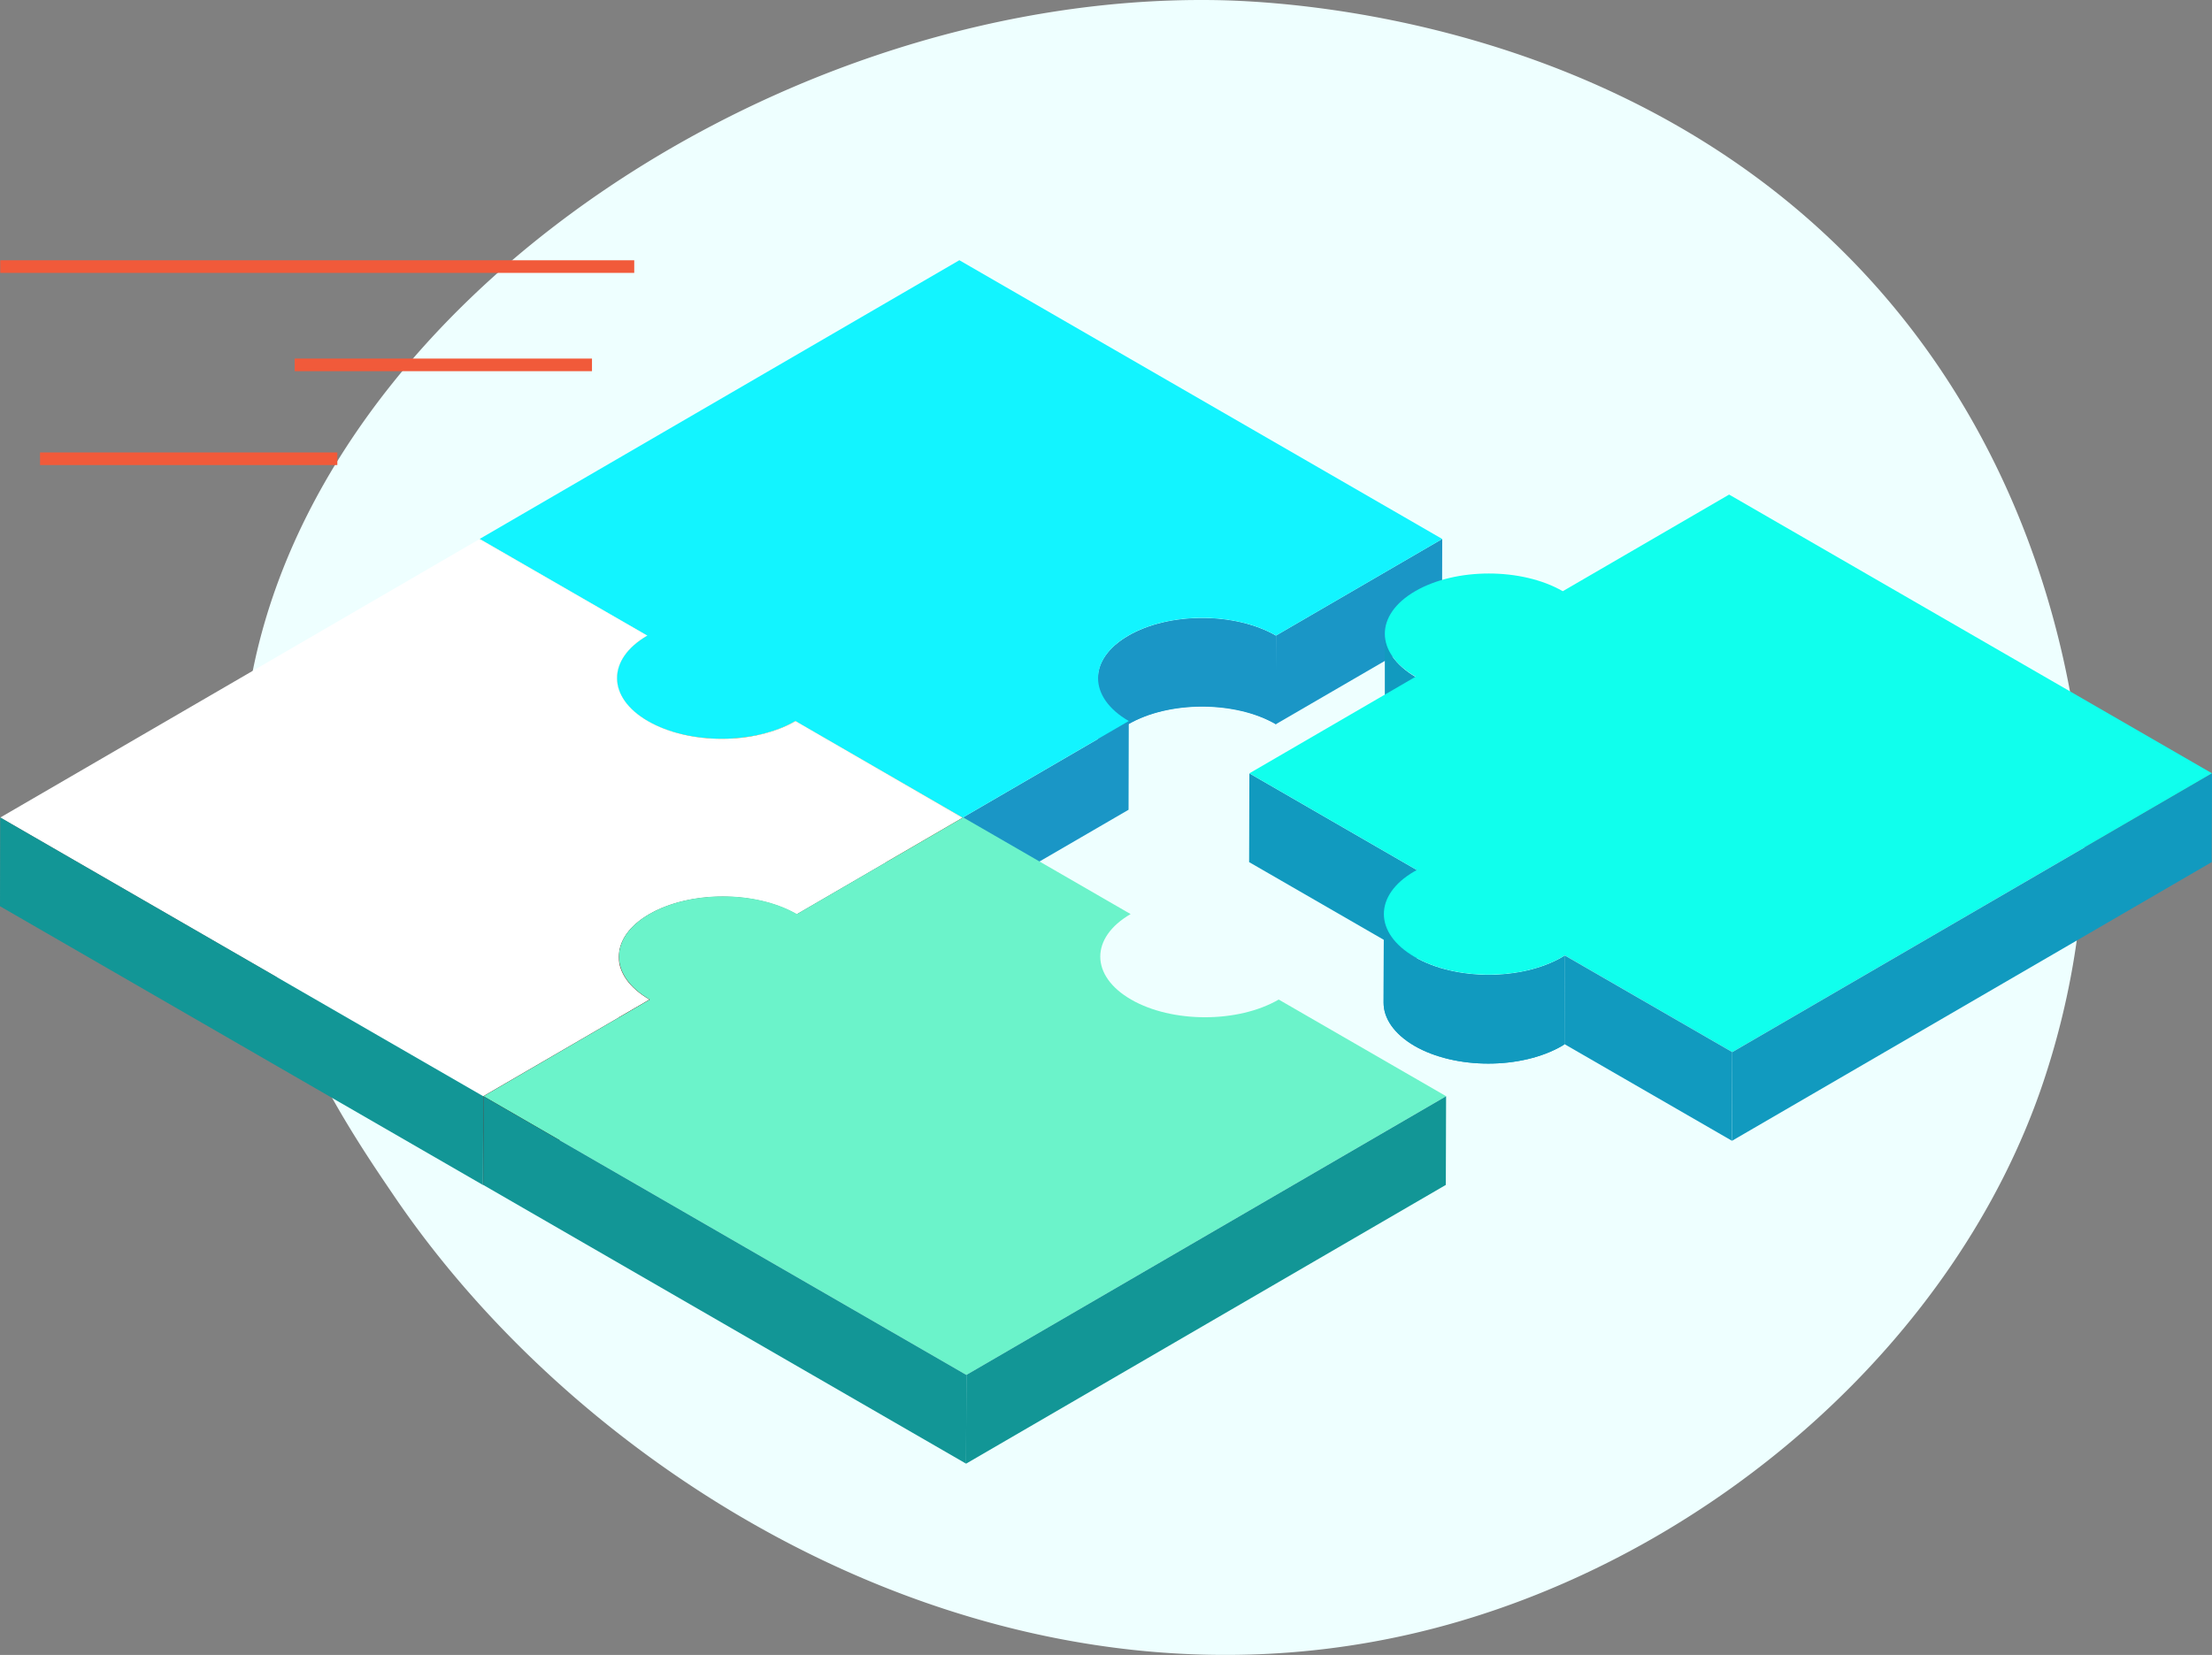
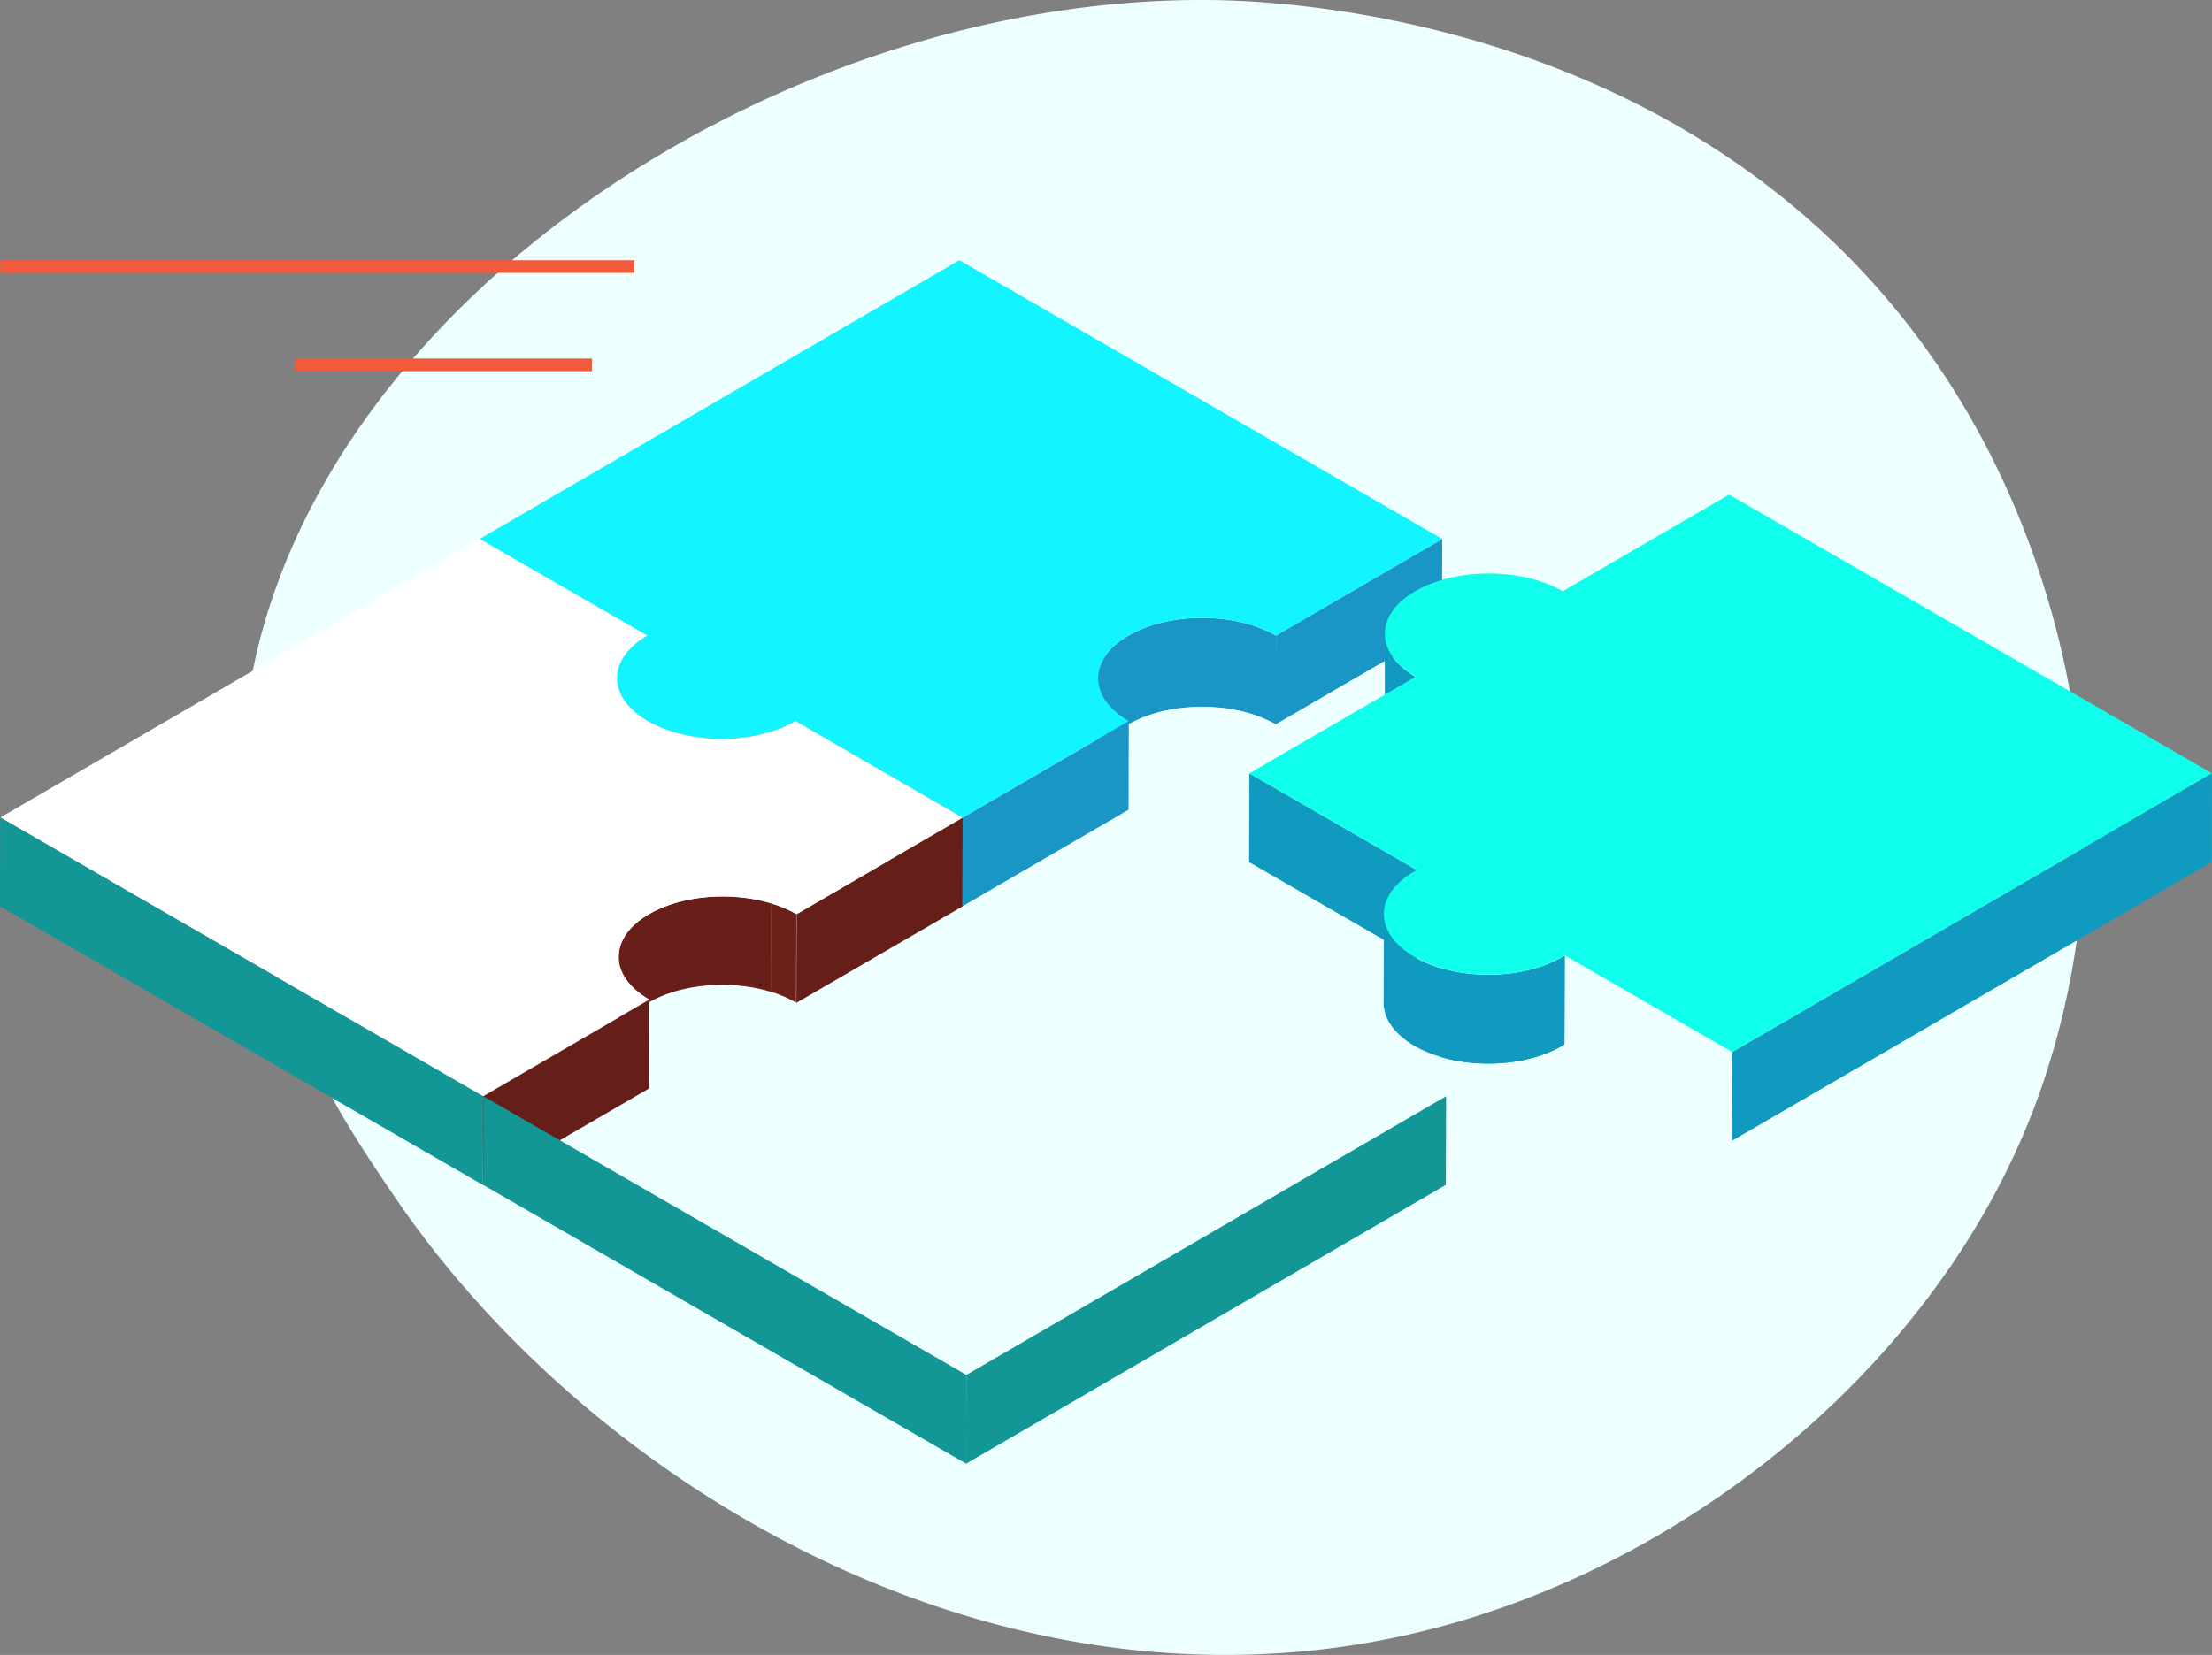
<svg xmlns="http://www.w3.org/2000/svg" id="Object" viewBox="0 0 400 299.35">
  <rect x="0" y="0" width="400" height="299.35" fill="#808080" stroke="none" />
  <defs>
    <style>.cls-1{fill:#1a96c6;}.cls-2{fill:#119abf;}.cls-3{fill:none;}.cls-4{fill:#eff;}.cls-5{isolation:isolate;}.cls-6{fill:#887520;}.cls-7{clip-path:url(#clip-path);}.cls-8{fill:#83711f;}.cls-9{fill:#12f4ff;}.cls-10{clip-path:url(#clip-path-2);}.cls-11{fill:#10ffed;}.cls-12{fill:#661e18;}.cls-13{clip-path:url(#clip-path-3);}.cls-14{fill:#6d201a;}.cls-15{fill:#691f19;}.cls-16{fill:#fff;}.cls-17{fill:#129696;}.cls-18{fill:#6bf3ca;}.cls-19{fill:#f15a3a;}</style>
    <clipPath id="clip-path" transform="translate(0.06 -62.2)">
      <path class="cls-1" d="M198.45,200.89l.05-16c0-2.78,1.83-5.56,5.49-7.68,7.34-4.27,19.3-4.28,26.69,0l0,16c-7.39-4.26-19.36-4.26-26.7,0C200.29,195.33,198.46,198.11,198.45,200.89Z" />
    </clipPath>
    <clipPath id="clip-path-2" transform="translate(0.06 -62.2)">
      <path class="cls-2" d="M250.14,243.56l.05-16c0,2.81,1.85,5.63,5.57,7.78,7.39,4.27,19.34,4.27,26.69,0l.44-.29-.05,16.05-.43.28c-7.36,4.27-19.3,4.27-26.69,0C252,249.2,250.13,246.38,250.14,243.56Z" />
    </clipPath>
    <clipPath id="clip-path-3" transform="translate(0.06 -62.2)">
      <path class="cls-3" d="M111.77,251.27l0-16.05c0-2.78,1.83-5.55,5.48-7.67,7.35-4.27,19.3-4.27,26.7,0l-.05,16c-7.4-4.28-19.35-4.28-26.7,0C113.6,245.71,111.78,248.49,111.77,251.27Z" />
    </clipPath>
  </defs>
  <path class="cls-4" d="M262,356c-77.28,21.65-154.21-23.4-190.92-77.65C61,263.53,40.87,233.73,44,195.3c5.91-73.78,93.93-134,175-133.09,10.44.11,81.28,2,125.55,58.18,32.41,41.13,32.4,88.31,32.33,94.1a144,144,0,0,1-7.53,43.69C353.67,304.57,310.28,342.46,262,356Z" transform="translate(0.06 -62.2)" />
  <g class="cls-5">
    <polygon class="cls-1" points="260.8 97.49 260.76 113.54 230.69 131.01 230.74 114.96 260.8 97.49" />
    <polygon class="cls-6" points="117 114.97 116.95 131.01 86.68 113.54 86.73 97.49 117 114.97" />
    <g class="cls-5">
      <path class="cls-1" d="M198.45,200.89l.05-16c0-2.78,1.83-5.56,5.49-7.68,7.34-4.27,19.3-4.28,26.69,0l0,16c-7.39-4.26-19.36-4.26-26.7,0C200.29,195.33,198.46,198.11,198.45,200.89Z" transform="translate(0.06 -62.2)" />
      <g class="cls-7">
        <path class="cls-1" d="M226.07,175.2l0,16a22.29,22.29,0,0,1,4.62,2l0-16A21.46,21.46,0,0,0,226.07,175.2Z" transform="translate(0.06 -62.2)" />
        <path class="cls-1" d="M204,177.17c-3.66,2.12-5.48,4.9-5.49,7.68l-.05,16c0-2.78,1.84-5.56,5.49-7.68,6-3.46,14.95-4.12,22.08-2l0-16C218.94,173.05,209.94,173.71,204,177.17Z" transform="translate(0.06 -62.2)" />
      </g>
    </g>
-     <path class="cls-8" d="M143.72,192.63c-.6.34-1.23.65-1.88.94l-.49.22a4.81,4.81,0,0,1-.53.2l-.74.29-.43.14-.9.28-.34.09-1,.26-.23,0c-.39.08-.78.17-1.17.24l-.16,0c-.42.08-.85.14-1.27.2h-.05a31.65,31.65,0,0,1-12.89-1l-.1,0c-.46-.15-.91-.3-1.35-.47l-.43-.16-1-.43-.41-.19a14.37,14.37,0,0,1-1.29-.68,13.38,13.38,0,0,1-3.82-3.15,7.4,7.4,0,0,1-1.76-4.63h0l0,16c0,2.82,1.85,5.64,5.57,7.79.42.24.85.46,1.3.68l.4.18,1,.43.43.17c.44.16.9.32,1.36.46l.09,0h0a30.75,30.75,0,0,0,20.27-1,18.06,18.06,0,0,0,1.81-.92l.05-16Z" transform="translate(0.06 -62.2)" />
+     <path class="cls-8" d="M143.72,192.63c-.6.34-1.23.65-1.88.94l-.49.22a4.81,4.81,0,0,1-.53.2l-.74.29-.43.14-.9.28-.34.09-1,.26-.23,0c-.39.08-.78.17-1.17.24l-.16,0c-.42.08-.85.14-1.27.2h-.05a31.65,31.65,0,0,1-12.89-1l-.1,0c-.46-.15-.91-.3-1.35-.47l-.43-.16-1-.43-.41-.19a14.37,14.37,0,0,1-1.29-.68,13.38,13.38,0,0,1-3.82-3.15,7.4,7.4,0,0,1-1.76-4.63l0,16c0,2.82,1.85,5.64,5.57,7.79.42.24.85.46,1.3.68l.4.18,1,.43.43.17c.44.16.9.32,1.36.46l.09,0h0a30.75,30.75,0,0,0,20.27-1,18.06,18.06,0,0,0,1.81-.92l.05-16Z" transform="translate(0.06 -62.2)" />
    <polygon class="cls-1" points="204.12 130.43 204.08 146.47 174 163.95 174.05 147.91 204.12 130.43" />
    <path class="cls-9" d="M260.74,159.69l-30.06,17.47c-7.39-4.27-19.35-4.26-26.69,0s-7.31,11.19.07,15.46L174,210.1l-30.27-17.47c-7.34,4.26-19.3,4.27-26.69,0s-7.43-11.2-.09-15.46L86.67,159.69l86.75-50.42Z" transform="translate(0.06 -62.2)" />
    <polygon class="cls-6" points="174.05 147.91 174 163.95 143.73 146.47 143.78 130.43 174.05 147.91" />
  </g>
  <path class="cls-2" d="M250.36,176.82l0,16.05c0,2.81,1.85,5.63,5.58,7.79l0-16C252.21,182.46,250.35,179.64,250.36,176.82Z" transform="translate(0.06 -62.2)" />
  <polygon class="cls-2" points="256.22 157.38 256.18 173.43 225.88 155.94 225.93 139.89 256.22 157.38" />
  <g class="cls-5">
    <path class="cls-2" d="M250.14,243.56l.05-16c0,2.81,1.85,5.63,5.57,7.78,7.39,4.27,19.34,4.27,26.69,0l.44-.29-.05,16.05-.43.28c-7.36,4.27-19.3,4.27-26.69,0C252,249.2,250.13,246.38,250.14,243.56Z" transform="translate(0.06 -62.2)" />
    <g class="cls-10">
      <path class="cls-2" d="M282.45,234.84c-6,3.62-14.94,4.31-22.07,2.06l0,16.78c7.12,2.25,16.11,1.56,22.07-2.06a4.15,4.15,0,0,0,.43-.3l.05-16.78C282.74,234.65,282.6,234.75,282.45,234.84Z" transform="translate(0.06 -62.2)" />
-       <path class="cls-2" d="M255.76,234.89c-3.72-2.24-5.58-5.19-5.57-8.14l-.05,16.78c0,2.95,1.85,5.9,5.58,8.15a21.52,21.52,0,0,0,4.62,2l0-16.78A21.49,21.49,0,0,1,255.76,234.89Z" transform="translate(0.06 -62.2)" />
    </g>
  </g>
  <path class="cls-11" d="M399.94,202.09,313.19,252.5,282.89,235l-.44.29c-7.35,4.27-19.3,4.27-26.69,0s-7.44-11.19-.08-15.46l.48-.26-30.29-17.49,30.07-17.48c-7.4-4.27-7.44-11.19-.1-15.46s19.3-4.27,26.7,0l30.08-17.48,87.32,50.42" transform="translate(0.06 -62.2)" />
  <polyline class="cls-2" points="399.95 155.94 313.2 206.35 313.25 190.31 400 139.89" />
-   <polygon class="cls-2" points="313.25 190.31 313.2 206.35 282.9 188.86 282.95 172.82 313.25 190.31" />
  <polygon class="cls-12" points="174.07 147.91 174.03 163.96 144.01 181.4 144.06 165.36 174.07 147.91" />
  <g class="cls-5">
    <g class="cls-13">
      <g class="cls-5">
        <path class="cls-14" d="M139.37,225.58l-.05,16a21.65,21.65,0,0,1,4.63,2l.05-16A22.4,22.4,0,0,0,139.37,225.58Z" transform="translate(0.06 -62.2)" />
        <path class="cls-15" d="M117.3,227.55c-3.65,2.12-5.48,4.89-5.48,7.67l0,16.05c0-2.78,1.83-5.56,5.48-7.67,6-3.47,14.94-4.12,22.07-2l.05-16C132.24,223.43,123.26,224.09,117.3,227.55Z" transform="translate(0.06 -62.2)" />
      </g>
    </g>
  </g>
  <path class="cls-16" d="M0,210.07l86.69-50.38L117,177.17c-7.34,4.26-7.3,11.18.1,15.46s19.35,4.27,26.69,0L174,210.11l-30,17.44c-7.4-4.27-19.35-4.27-26.7,0s-7.31,11.19.1,15.46L87.32,260.49,0,210.07" transform="translate(0.06 -62.2)" />
  <polygon class="cls-12" points="117.45 180.82 117.41 196.86 87.33 214.34 87.38 198.29 117.45 180.82" />
  <polyline class="cls-17" points="0.04 147.87 87.38 198.29 87.33 214.34 0 163.92" />
  <g class="cls-5">
    <path class="cls-3" d="M198.9,235.23l0,16c0-2.78,1.83-5.56,5.49-7.68l0-16C200.74,229.67,198.91,232.45,198.9,235.23Z" transform="translate(0.06 -62.2)" />
-     <path class="cls-18" d="M261.44,260.48,174.69,310.9,87.37,260.49,117.44,243c-7.4-4.28-7.44-11.2-.1-15.46s19.3-4.28,26.7,0l30.08-17.48,30.27,17.48c-7.35,4.27-7.31,11.19.09,15.46s19.34,4.27,26.69,0Z" transform="translate(0.06 -62.2)" />
    <polygon class="cls-17" points="261.5 198.29 261.45 214.33 174.7 264.75 174.75 248.7 261.5 198.29" />
    <polygon class="cls-17" points="174.75 248.7 174.7 264.75 87.38 214.33 87.42 198.29 174.75 248.7" />
  </g>
  <rect class="cls-19" x="0.05" y="47.08" width="114.64" height="2.28" />
  <rect class="cls-19" x="53.29" y="64.86" width="53.76" height="2.28" />
-   <rect class="cls-19" x="7.24" y="81.84" width="53.76" height="2.28" />
</svg>